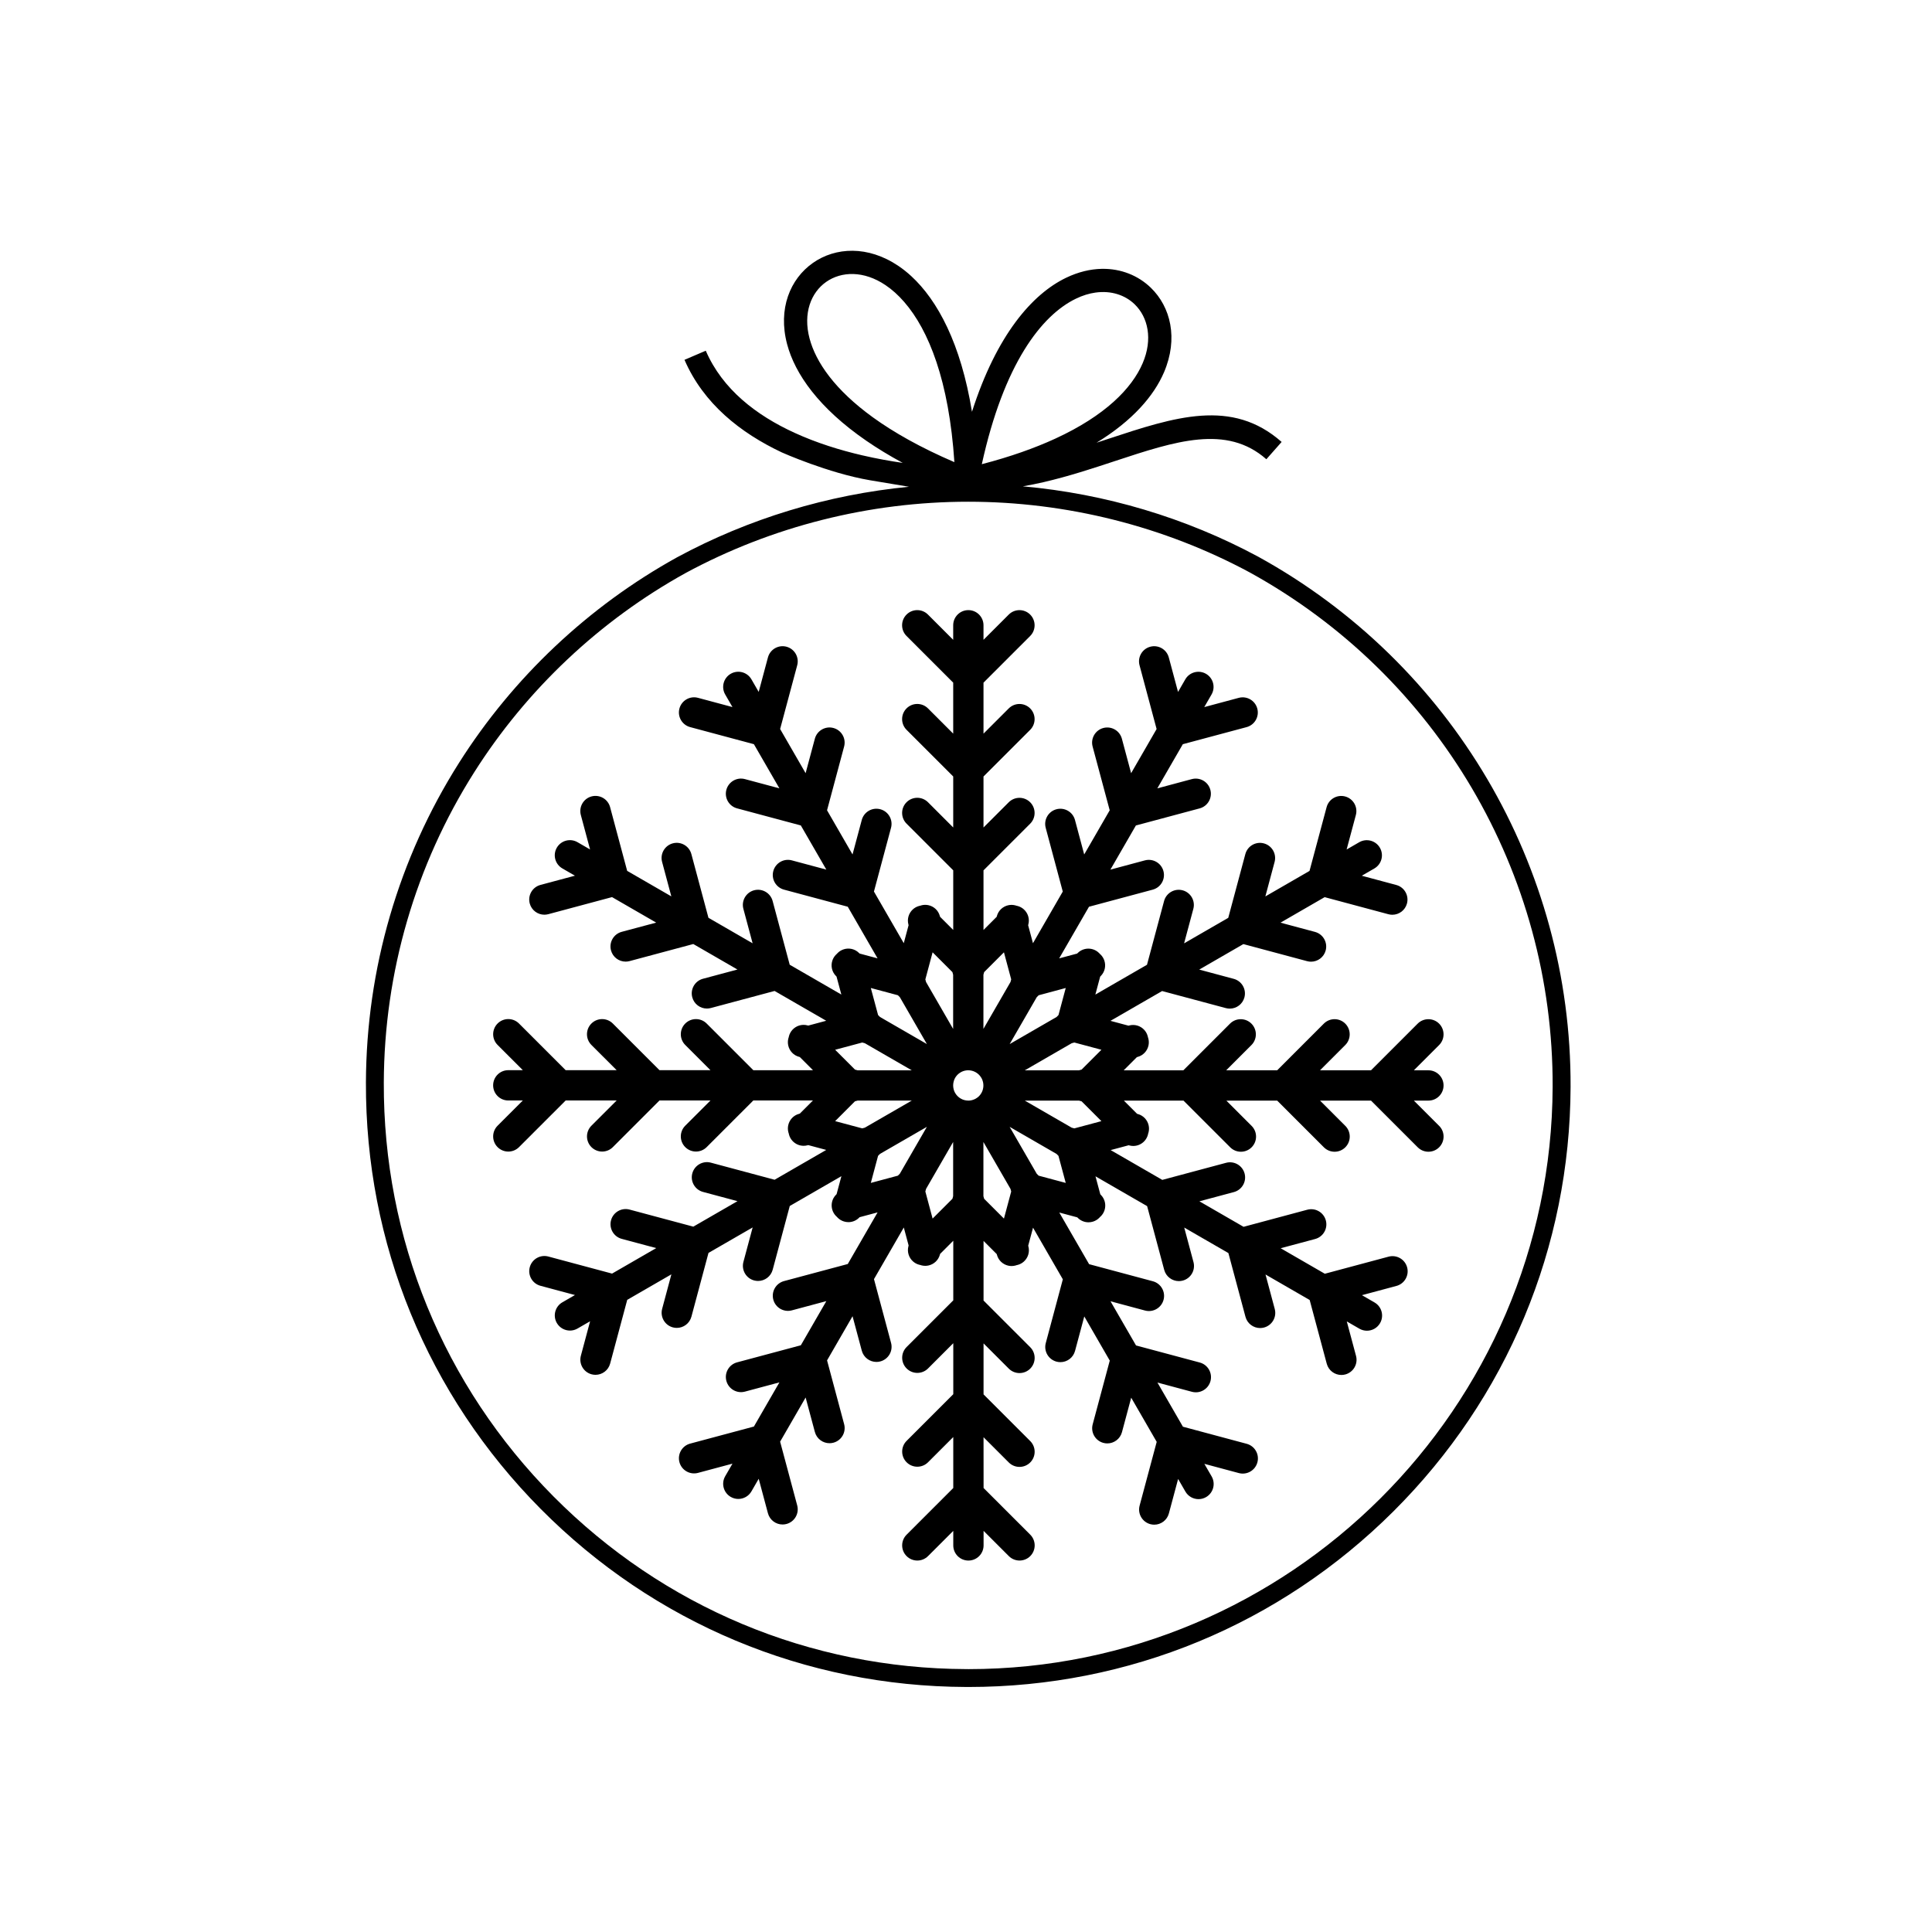
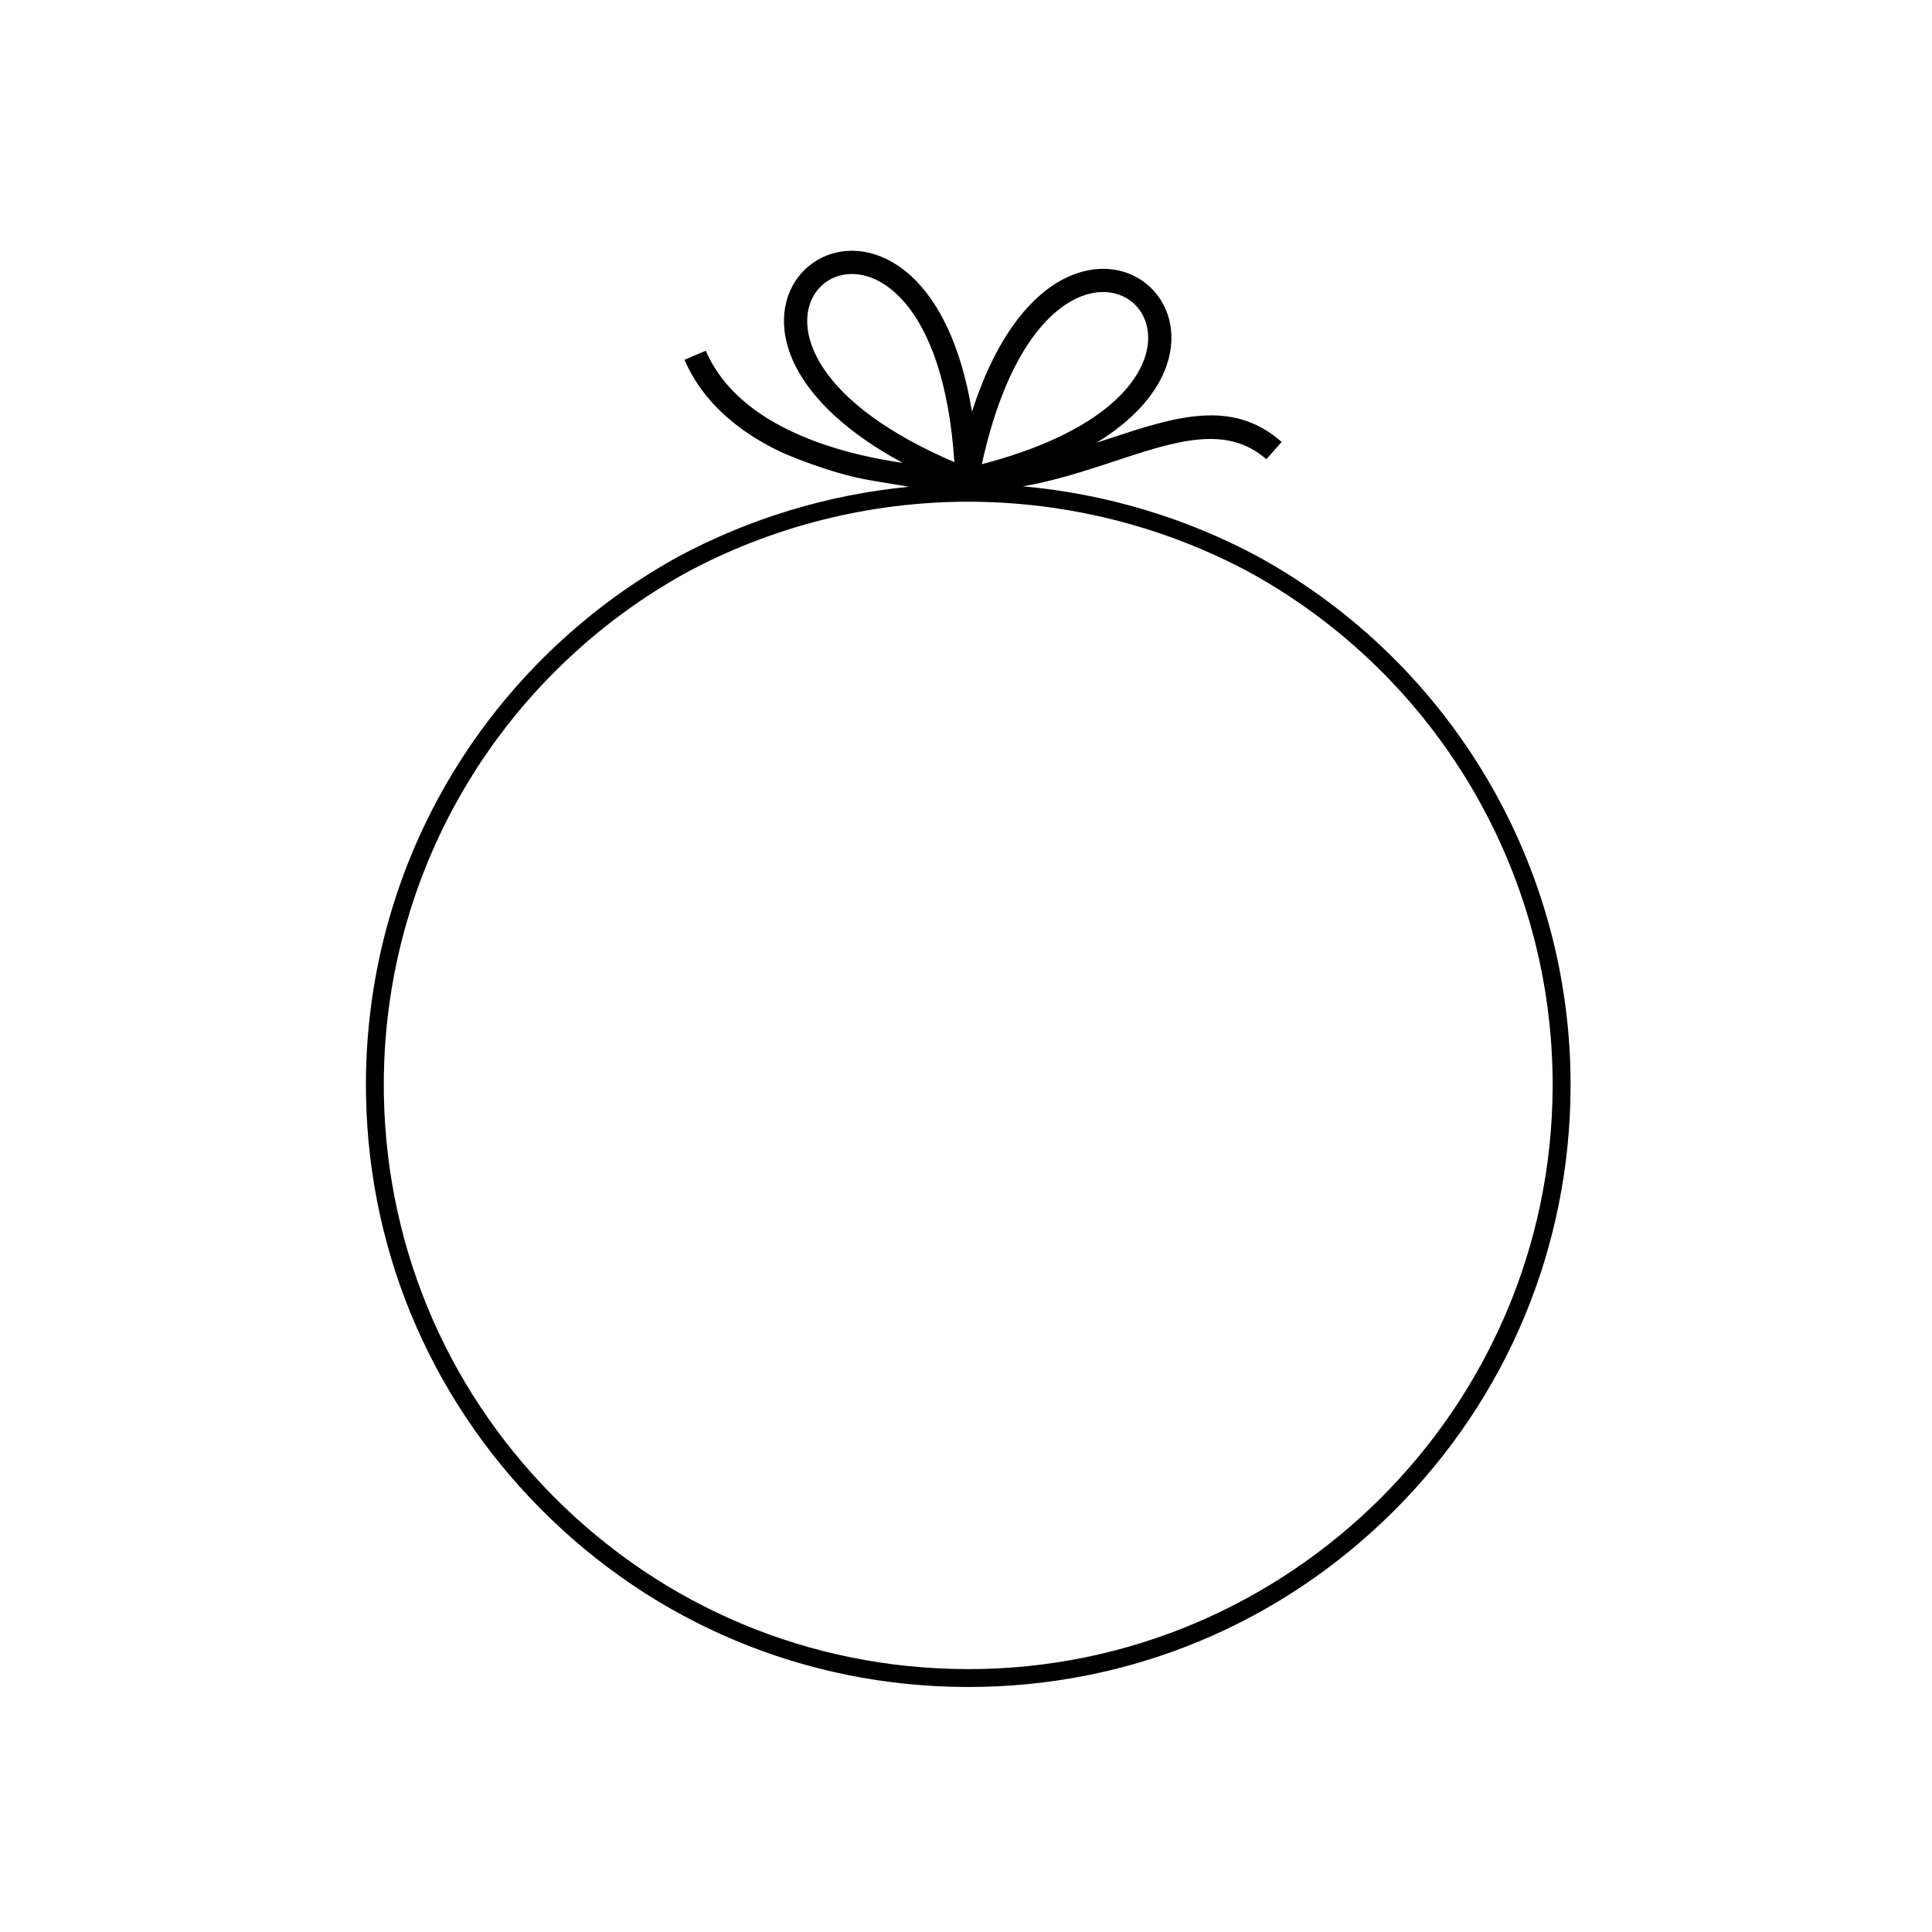
<svg xmlns="http://www.w3.org/2000/svg" fill="#000000" width="800px" height="800px" version="1.1" viewBox="144 144 512 512">
  <g>
-     <path d="m525.38 442.36-6.691-6.688h3.852c2.219 0 4.016-1.797 4.016-4.016s-1.797-4.016-4.016-4.016h-3.852l6.691-6.688c1.566-1.57 1.566-4.109 0-5.68-1.57-1.566-4.109-1.566-5.68 0l-12.367 12.367h-13.512l6.688-6.691c1.566-1.566 1.566-4.109 0-5.68-1.566-1.566-4.109-1.566-5.676 0l-12.367 12.371h-13.512l6.688-6.688c1.566-1.566 1.566-4.109 0-5.676-1.566-1.57-4.109-1.57-5.676 0l-12.367 12.367h-15.801l3.492-3.492 0.184-0.051c1.5-0.402 2.57-1.598 2.883-3.016 0.133-0.609 0.129-1.258-0.043-1.902-0.027-0.102-0.062-0.203-0.098-0.301-0.02-0.094-0.035-0.184-0.059-0.277-0.172-0.645-0.496-1.207-0.914-1.668-0.98-1.07-2.5-1.57-4.004-1.172l-0.184 0.051-0.617-0.168-4.152-1.113 13.684-7.898 16.895 4.523c0.348 0.094 0.699 0.137 1.043 0.137 1.773 0 3.394-1.184 3.875-2.977 0.574-2.141-0.695-4.344-2.84-4.918l-9.137-2.449 11.699-6.758 16.895 4.527c0.348 0.094 0.699 0.137 1.043 0.137 1.773 0 3.394-1.184 3.875-2.977 0.574-2.141-0.699-4.344-2.84-4.918l-9.137-2.449 11.703-6.758 16.895 4.527c0.348 0.094 0.699 0.137 1.043 0.137 1.773 0 3.394-1.184 3.875-2.977 0.574-2.141-0.695-4.344-2.836-4.914l-9.137-2.449 3.332-1.926c1.918-1.109 2.578-3.562 1.469-5.484s-3.562-2.578-5.484-1.469l-3.336 1.926 2.449-9.137c0.574-2.141-0.695-4.344-2.84-4.918-2.144-0.574-4.344 0.699-4.914 2.84l-4.527 16.891-11.703 6.758 2.449-9.137c0.574-2.144-0.699-4.344-2.84-4.918-2.144-0.574-4.344 0.699-4.914 2.84l-4.527 16.891-11.703 6.758 2.449-9.137c0.574-2.141-0.695-4.344-2.836-4.918-2.144-0.574-4.344 0.699-4.918 2.84l-4.527 16.891-13.684 7.902 1.113-4.152 0.168-0.617 0.137-0.137c1.098-1.098 1.422-2.668 0.984-4.051-0.188-0.594-0.516-1.156-0.984-1.625-0.074-0.074-0.148-0.137-0.227-0.203-0.062-0.074-0.125-0.148-0.199-0.219-0.473-0.473-1.035-0.801-1.629-0.988-1.383-0.438-2.953-0.109-4.051 0.984l-0.133 0.137-0.617 0.164-4.152 1.113 7.902-13.684 16.891-4.527c2.144-0.574 3.414-2.777 2.84-4.918-0.574-2.141-2.773-3.414-4.918-2.84l-9.137 2.449 6.754-11.699 16.895-4.527c2.141-0.574 3.414-2.773 2.84-4.918-0.574-2.141-2.769-3.414-4.918-2.84l-9.137 2.449 6.758-11.703 16.895-4.523c2.141-0.574 3.414-2.773 2.84-4.918-0.574-2.141-2.769-3.414-4.918-2.84l-9.137 2.449 1.926-3.336c1.109-1.918 0.453-4.375-1.469-5.484-1.918-1.109-4.375-0.449-5.484 1.469l-1.922 3.332-2.449-9.137c-0.574-2.141-2.773-3.414-4.918-2.84-2.141 0.574-3.414 2.773-2.836 4.918l4.523 16.891-6.754 11.703-2.449-9.137c-0.574-2.141-2.773-3.414-4.918-2.84-2.141 0.574-3.41 2.773-2.836 4.918l4.527 16.891-6.758 11.703-2.445-9.137c-0.574-2.141-2.769-3.414-4.918-2.84-2.141 0.574-3.414 2.773-2.84 4.918l4.523 16.895-7.898 13.684-1.113-4.152-0.168-0.617 0.051-0.184c0.402-1.5-0.102-3.023-1.172-4-0.461-0.422-1.023-0.742-1.668-0.914-0.098-0.027-0.203-0.047-0.301-0.066-0.094-0.031-0.184-0.066-0.281-0.09-0.645-0.172-1.293-0.176-1.902-0.039-1.414 0.312-2.613 1.383-3.016 2.879l-0.047 0.184-3.492 3.492v-15.801l12.367-12.367c1.566-1.566 1.566-4.109 0-5.68-1.566-1.566-4.109-1.566-5.676 0l-6.691 6.688v-13.512l12.367-12.367c1.566-1.566 1.566-4.109 0-5.68-1.566-1.566-4.109-1.566-5.676 0l-6.691 6.688v-13.512l12.367-12.367c1.566-1.566 1.566-4.109 0-5.676-1.566-1.566-4.109-1.57-5.676 0l-6.691 6.688v-3.852c0-2.215-1.797-4.016-4.016-4.016s-4.016 1.797-4.016 4.016v3.852l-6.688-6.691c-1.57-1.57-4.109-1.566-5.676 0-1.57 1.566-1.57 4.109 0 5.676l12.367 12.367v13.512l-6.688-6.691c-1.57-1.566-4.109-1.566-5.676 0-1.57 1.566-1.57 4.109 0 5.68l12.367 12.367v13.512l-6.688-6.691c-1.57-1.566-4.109-1.566-5.676 0-1.57 1.566-1.57 4.109 0 5.68l12.367 12.367v15.801l-3.492-3.492-0.051-0.188c-0.402-1.5-1.598-2.566-3.016-2.879-0.609-0.133-1.258-0.133-1.902 0.043-0.102 0.027-0.195 0.062-0.293 0.094-0.098 0.02-0.191 0.035-0.285 0.062-0.645 0.172-1.207 0.492-1.668 0.914-1.07 0.98-1.57 2.504-1.172 4l0.047 0.184-0.164 0.617-1.113 4.152-7.902-13.684 4.527-16.891c0.574-2.141-0.695-4.344-2.84-4.918-2.141-0.574-4.34 0.695-4.914 2.84l-2.449 9.137-6.754-11.703 4.523-16.891c0.574-2.144-0.695-4.344-2.836-4.918s-4.344 0.695-4.918 2.84l-2.449 9.137-6.754-11.703 4.527-16.891c0.574-2.144-0.699-4.344-2.84-4.918-2.144-0.574-4.344 0.699-4.918 2.84l-2.449 9.137-1.926-3.336c-1.109-1.918-3.562-2.578-5.484-1.469-1.918 1.109-2.578 3.566-1.469 5.484l1.926 3.336-9.137-2.449c-2.144-0.574-4.344 0.699-4.918 2.84s0.699 4.344 2.84 4.918l16.895 4.527 6.758 11.703-9.137-2.449c-2.144-0.574-4.344 0.695-4.918 2.84-0.574 2.141 0.699 4.344 2.84 4.914l16.895 4.527 6.758 11.703-9.137-2.449c-2.141-0.574-4.344 0.695-4.918 2.84-0.574 2.141 0.699 4.344 2.84 4.918l16.895 4.527 7.898 13.684-4.152-1.113-0.617-0.168-0.137-0.137c-1.098-1.098-2.668-1.422-4.051-0.984-0.594 0.188-1.156 0.516-1.625 0.984-0.074 0.074-0.137 0.148-0.203 0.223-0.074 0.066-0.152 0.129-0.223 0.203-0.473 0.473-0.801 1.031-0.988 1.629-0.438 1.383-0.109 2.953 0.984 4.047l0.137 0.137 0.164 0.617 1.113 4.152-13.684-7.902-4.527-16.891c-0.574-2.141-2.773-3.41-4.914-2.84-2.141 0.574-3.414 2.773-2.84 4.914l2.449 9.137-11.703-6.758-4.527-16.891c-0.574-2.141-2.777-3.41-4.918-2.84-2.141 0.574-3.414 2.777-2.84 4.918l2.449 9.137-11.703-6.758-4.523-16.891c-0.574-2.141-2.773-3.41-4.918-2.84-2.141 0.574-3.41 2.773-2.84 4.918l2.449 9.137-3.332-1.926c-1.922-1.109-4.375-0.449-5.484 1.469-1.109 1.918-0.449 4.375 1.469 5.484l3.336 1.926-9.137 2.449c-2.141 0.574-3.414 2.773-2.84 4.914 0.48 1.793 2.102 2.977 3.875 2.977 0.344 0 0.691-0.047 1.043-0.137l16.891-4.527 11.703 6.758-9.137 2.445c-2.144 0.574-3.414 2.773-2.84 4.918 0.48 1.797 2.102 2.977 3.875 2.977 0.344 0 0.691-0.047 1.043-0.137l16.891-4.527 11.703 6.758-9.137 2.445c-2.141 0.574-3.414 2.773-2.84 4.918 0.48 1.793 2.102 2.977 3.875 2.977 0.344 0 0.691-0.043 1.043-0.137l16.895-4.523 13.684 7.898-4.152 1.113-0.617 0.164-0.184-0.051c-1.5-0.402-3.023 0.102-4.004 1.172-0.418 0.461-0.742 1.023-0.914 1.668-0.023 0.098-0.047 0.199-0.066 0.301-0.031 0.094-0.066 0.184-0.09 0.281-0.172 0.645-0.176 1.293-0.039 1.902 0.312 1.414 1.383 2.613 2.879 3.012l0.184 0.051 3.492 3.492h-15.801l-12.367-12.367c-1.57-1.57-4.109-1.57-5.68 0-1.566 1.566-1.566 4.109 0 5.676l6.688 6.688h-13.512l-12.367-12.367c-1.566-1.566-4.109-1.566-5.676 0s-1.566 4.109 0 5.676l6.691 6.688h-13.512l-12.367-12.367c-1.566-1.57-4.109-1.57-5.676 0-1.566 1.566-1.566 4.109 0 5.676l6.688 6.688h-3.852c-2.219 0-4.016 1.797-4.016 4.016s1.797 4.016 4.016 4.016h3.852l-6.688 6.688c-1.566 1.566-1.566 4.109 0 5.676 0.785 0.785 1.809 1.176 2.84 1.176 1.027 0 2.055-0.391 2.84-1.176l12.367-12.367h13.512l-6.691 6.688c-1.566 1.566-1.566 4.109 0 5.676 0.785 0.785 1.812 1.176 2.84 1.176s2.055-0.391 2.836-1.176l12.367-12.367h13.512l-6.691 6.688c-1.566 1.566-1.566 4.109 0 5.676 0.785 0.785 1.809 1.176 2.84 1.176 1.027 0 2.055-0.391 2.84-1.176l12.367-12.367h15.801l-3.492 3.492-0.184 0.051c-1.5 0.402-2.566 1.598-2.879 3.016-0.133 0.609-0.133 1.258 0.043 1.902 0.023 0.098 0.059 0.195 0.094 0.293 0.02 0.098 0.035 0.191 0.062 0.289 0.172 0.645 0.492 1.207 0.914 1.668 0.75 0.82 1.824 1.309 2.961 1.309 0.344 0 0.691-0.043 1.043-0.137l0.184-0.051 0.617 0.168 4.152 1.113-13.684 7.902-16.891-4.527c-2.141-0.578-4.344 0.695-4.918 2.836-0.574 2.141 0.695 4.344 2.836 4.918l9.137 2.449-11.703 6.754-16.891-4.523c-2.141-0.574-4.344 0.695-4.918 2.84-0.574 2.141 0.695 4.344 2.84 4.918l9.137 2.449-11.703 6.758-16.891-4.527c-2.144-0.574-4.344 0.699-4.918 2.84s0.695 4.344 2.84 4.918l9.137 2.449-3.336 1.926c-1.918 1.109-2.578 3.562-1.469 5.484 0.742 1.289 2.094 2.008 3.481 2.008 0.68 0 1.371-0.172 2.004-0.539l3.336-1.926-2.449 9.137c-0.574 2.141 0.699 4.344 2.84 4.918 0.348 0.094 0.699 0.137 1.043 0.137 1.773 0 3.394-1.184 3.875-2.977l4.527-16.891 11.703-6.758-2.449 9.137c-0.574 2.141 0.699 4.344 2.84 4.918 0.348 0.094 0.699 0.137 1.043 0.137 1.773 0 3.394-1.184 3.875-2.977l4.523-16.895 11.703-6.754-2.449 9.137c-0.574 2.141 0.699 4.344 2.84 4.914 0.348 0.094 0.699 0.137 1.043 0.137 1.773 0 3.394-1.184 3.875-2.977l4.527-16.895 13.684-7.898-1.113 4.152-0.164 0.617-0.137 0.137c-1.098 1.098-1.422 2.668-0.984 4.051 0.188 0.594 0.516 1.156 0.984 1.625 0.074 0.074 0.152 0.141 0.23 0.207 0.066 0.074 0.125 0.148 0.195 0.219 0.473 0.469 1.031 0.797 1.625 0.984 0.395 0.125 0.805 0.191 1.211 0.191 1.027 0 2.055-0.391 2.836-1.176l0.137-0.137 0.617-0.164 4.152-1.113-7.902 13.684-16.895 4.523c-2.141 0.574-3.41 2.773-2.84 4.918 0.574 2.141 2.777 3.414 4.918 2.84l9.137-2.449-6.758 11.703-16.895 4.523c-2.141 0.574-3.414 2.773-2.84 4.918 0.574 2.141 2.777 3.414 4.918 2.84l9.137-2.449-6.758 11.703-16.895 4.523c-2.141 0.574-3.414 2.777-2.84 4.918s2.777 3.414 4.918 2.84l9.137-2.449-1.926 3.332c-1.109 1.922-0.449 4.375 1.469 5.484 0.633 0.367 1.324 0.539 2.004 0.539 1.387 0 2.738-0.719 3.481-2.008l1.926-3.336 2.445 9.137c0.48 1.793 2.102 2.977 3.875 2.977 0.344 0 0.695-0.043 1.043-0.137 2.141-0.574 3.414-2.773 2.84-4.918l-4.527-16.895 6.758-11.703 2.449 9.137c0.48 1.797 2.102 2.977 3.875 2.977 0.344 0 0.695-0.043 1.043-0.137 2.141-0.574 3.414-2.773 2.836-4.918l-4.523-16.895 6.754-11.703 2.449 9.137c0.48 1.793 2.102 2.977 3.875 2.977 0.344 0 0.695-0.043 1.043-0.137 2.144-0.574 3.414-2.773 2.84-4.914l-4.527-16.895 7.902-13.684 1.113 4.152 0.164 0.617-0.047 0.184c-0.402 1.5 0.102 3.023 1.172 4.004 0.461 0.418 1.023 0.742 1.668 0.914 0.086 0.023 0.176 0.035 0.266 0.055 0.105 0.035 0.207 0.074 0.312 0.102 0.348 0.094 0.699 0.137 1.043 0.137 0.293 0 0.582-0.035 0.863-0.098 1.414-0.312 2.613-1.383 3.016-2.879l0.051-0.184 3.492-3.492v15.801l-12.367 12.367c-1.57 1.566-1.57 4.109 0 5.68 0.785 0.785 1.809 1.176 2.84 1.176 1.027 0 2.055-0.391 2.84-1.176l6.688-6.691v13.512l-12.367 12.367c-1.57 1.566-1.57 4.109 0 5.676 1.566 1.566 4.109 1.566 5.676 0l6.688-6.691v13.512l-12.367 12.367c-1.57 1.566-1.57 4.109 0 5.676 0.785 0.785 1.809 1.176 2.84 1.176 1.027 0 2.055-0.395 2.84-1.176l6.688-6.688v3.852c0 2.219 1.797 4.016 4.016 4.016s4.016-1.797 4.016-4.016v-3.852l6.691 6.688c1.566 1.566 4.109 1.566 5.676 0s1.566-4.109 0-5.68l-12.367-12.367-0.012-13.461 6.691 6.691c0.785 0.785 1.809 1.176 2.84 1.176 1.027 0 2.055-0.391 2.84-1.176 1.566-1.566 1.566-4.109 0-5.676l-12.367-12.367v-13.512l6.691 6.691c1.566 1.566 4.109 1.566 5.676 0 1.566-1.566 1.566-4.109 0-5.68l-12.367-12.367v-15.801l3.492 3.492 0.051 0.188c0.402 1.496 1.598 2.566 3.016 2.879 0.281 0.062 0.566 0.098 0.863 0.098 0.344 0 0.691-0.043 1.043-0.137 0.113-0.031 0.223-0.066 0.332-0.109 0.082-0.016 0.164-0.027 0.246-0.051 0.645-0.172 1.207-0.492 1.668-0.914 1.07-0.98 1.574-2.504 1.168-4l-0.047-0.184 0.168-0.617 1.113-4.152 7.898 13.684-4.523 16.895c-0.574 2.141 0.699 4.344 2.84 4.918 0.348 0.094 0.699 0.137 1.043 0.137 1.773 0 3.394-1.184 3.875-2.977l2.449-9.137 6.754 11.703-4.527 16.891c-0.574 2.141 0.695 4.344 2.84 4.918 0.348 0.094 0.695 0.137 1.043 0.137 1.77 0 3.391-1.184 3.875-2.977l2.449-9.137 6.758 11.703-4.527 16.891c-0.574 2.141 0.695 4.344 2.836 4.918 0.348 0.094 0.699 0.137 1.043 0.137 1.773 0 3.394-1.184 3.875-2.977l2.449-9.137 1.926 3.336c0.742 1.289 2.094 2.008 3.481 2.008 0.68 0 1.371-0.172 2.004-0.539 1.922-1.109 2.578-3.562 1.469-5.484l-1.926-3.332 9.137 2.449c2.144 0.574 4.344-0.699 4.918-2.84 0.574-2.141-0.695-4.344-2.84-4.918l-16.895-4.527-6.754-11.703 9.137 2.449c2.144 0.574 4.344-0.699 4.918-2.84 0.574-2.144-0.699-4.344-2.84-4.918l-16.891-4.523-6.758-11.703 9.137 2.449c2.144 0.574 4.344-0.699 4.918-2.84s-0.699-4.344-2.84-4.918l-16.891-4.527-7.902-13.684 4.152 1.113 0.617 0.164 0.137 0.137c0.785 0.785 1.809 1.176 2.84 1.176 0.41 0 0.82-0.066 1.211-0.191 0.594-0.188 1.156-0.516 1.625-0.984 0.074-0.074 0.145-0.156 0.211-0.234 0.074-0.062 0.145-0.125 0.215-0.191 0.473-0.473 0.801-1.035 0.988-1.629 0.438-1.383 0.109-2.953-0.988-4.051l-0.133-0.137-0.168-0.617-1.113-4.152 13.684 7.898 4.527 16.895c0.48 1.793 2.102 2.977 3.875 2.977 0.344 0 0.691-0.043 1.043-0.137 2.141-0.574 3.414-2.773 2.836-4.918l-2.449-9.137 11.703 6.758 4.527 16.895c0.48 1.793 2.102 2.977 3.875 2.977 0.344 0 0.695-0.043 1.043-0.137 2.141-0.574 3.414-2.773 2.84-4.918l-2.449-9.137 11.703 6.758 4.527 16.891c0.48 1.797 2.102 2.977 3.875 2.977 0.344 0 0.695-0.043 1.043-0.137 2.141-0.574 3.414-2.773 2.84-4.918l-2.449-9.137 3.332 1.926c0.633 0.363 1.324 0.539 2.004 0.539 1.391 0 2.738-0.719 3.481-2.008 1.109-1.922 0.453-4.375-1.469-5.484l-3.332-1.926 9.137-2.449c2.141-0.574 3.414-2.773 2.84-4.918-0.574-2.141-2.769-3.414-4.918-2.84l-16.895 4.527-11.703-6.758 9.137-2.449c2.141-0.574 3.41-2.773 2.836-4.918-0.574-2.141-2.773-3.414-4.914-2.84l-16.891 4.527-11.703-6.758 9.137-2.445c2.141-0.574 3.414-2.777 2.84-4.918-0.574-2.141-2.769-3.414-4.918-2.836l-16.891 4.523-13.684-7.898 4.152-1.113 0.617-0.168 0.184 0.051c0.348 0.094 0.699 0.137 1.043 0.137 1.137 0 2.211-0.488 2.961-1.309 0.418-0.461 0.742-1.023 0.914-1.664 0.027-0.102 0.047-0.203 0.066-0.309 0.031-0.09 0.062-0.18 0.09-0.273 0.172-0.645 0.176-1.293 0.039-1.902-0.312-1.414-1.383-2.613-2.879-3.012l-0.184-0.051-3.492-3.492h15.801l12.367 12.367c0.785 0.785 1.812 1.176 2.84 1.176s2.055-0.391 2.836-1.176c1.57-1.566 1.57-4.109 0-5.676l-6.688-6.688 13.473-0.004 12.367 12.367c0.785 0.785 1.812 1.176 2.84 1.176s2.055-0.391 2.84-1.176c1.566-1.57 1.566-4.109 0-5.68l-6.691-6.688h13.512l12.367 12.367c0.785 0.785 1.809 1.176 2.836 1.176s2.055-0.391 2.84-1.176c1.57-1.574 1.57-4.113 0.004-5.68zm-89.492-1.25-7.176 1.922-0.703-0.188-12.426-7.172h14.344l0.703 0.188zm-9.457 16.375-7.176-1.922-0.512-0.512-7.176-12.426 12.426 7.172 0.512 0.516zm-16.375 9.453-5.254-5.254-0.188-0.699v-14.348l7.176 12.426 0.188 0.703zm-18.906 0-1.922-7.176 0.188-0.699 7.176-12.426v14.348l-0.188 0.699zm-16.375-9.453 1.922-7.176 0.512-0.516 12.426-7.172-7.172 12.426-0.516 0.516zm-9.453-16.375 5.25-5.254 0.703-0.188h14.348l-12.426 7.172-0.703 0.188zm0-18.91 7.176-1.922 0.699 0.188 12.426 7.176h-14.348l-0.699-0.188zm9.453-16.371 7.176 1.922 0.516 0.512 7.172 12.426-12.426-7.176-0.512-0.516zm16.375-9.457 5.254 5.254 0.188 0.703v14.348l-7.176-12.426-0.188-0.703zm18.906 0 1.922 7.172-0.188 0.703-7.172 12.422v-14.348l0.188-0.699zm16.375 9.457-1.922 7.172-0.512 0.516-12.426 7.176 7.176-12.426 0.512-0.512zm9.457 16.371-5.254 5.254-0.699 0.188h-14.348l12.426-7.176 0.703-0.188zm-35.285 13.469c-0.008 0-0.012-0.004-0.016-0.004-0.152 0-0.305-0.012-0.457-0.027-0.043-0.008-0.082-0.012-0.121-0.02-0.121-0.02-0.242-0.043-0.363-0.07-0.035-0.008-0.074-0.02-0.113-0.027-0.105-0.031-0.211-0.066-0.312-0.105-0.031-0.012-0.062-0.02-0.094-0.031-0.016-0.008-0.027-0.012-0.043-0.016-0.051-0.02-0.098-0.047-0.145-0.07-0.102-0.047-0.207-0.094-0.309-0.152-0.023-0.016-0.047-0.027-0.07-0.043-0.102-0.059-0.203-0.125-0.297-0.195-0.035-0.027-0.074-0.055-0.109-0.082-0.016-0.012-0.023-0.02-0.039-0.031-0.086-0.07-0.172-0.141-0.254-0.219-0.008-0.008-0.016-0.012-0.02-0.02-0.031-0.031-0.066-0.062-0.098-0.094-0.094-0.098-0.184-0.199-0.27-0.305l-0.008-0.008c-0.023-0.031-0.051-0.07-0.074-0.102-0.078-0.105-0.152-0.215-0.223-0.332-0.012-0.02-0.023-0.039-0.035-0.059-0.02-0.031-0.035-0.066-0.055-0.098-0.031-0.055-0.059-0.113-0.086-0.168-0.008-0.023-0.02-0.043-0.031-0.066-0.023-0.051-0.043-0.102-0.066-0.152-0.02-0.043-0.035-0.086-0.051-0.133-0.008-0.023-0.02-0.047-0.023-0.07-0.023-0.062-0.043-0.125-0.059-0.184-0.008-0.031-0.02-0.062-0.023-0.094-0.008-0.031-0.02-0.066-0.023-0.098-0.016-0.062-0.031-0.125-0.043-0.191-0.004-0.023-0.008-0.043-0.012-0.066-0.008-0.047-0.016-0.098-0.023-0.148-0.008-0.055-0.016-0.109-0.02-0.164-0.004-0.023-0.004-0.047-0.004-0.07-0.008-0.066-0.008-0.129-0.012-0.195 0-0.035-0.004-0.074-0.004-0.109 0-0.035 0-0.074 0.004-0.109 0-0.066 0.004-0.129 0.012-0.195 0-0.023 0.004-0.047 0.004-0.07 0.004-0.055 0.012-0.109 0.02-0.164 0.008-0.051 0.016-0.098 0.023-0.148 0.004-0.023 0.008-0.043 0.012-0.066 0.012-0.062 0.023-0.125 0.043-0.191 0.008-0.031 0.016-0.066 0.023-0.098 0.008-0.031 0.02-0.062 0.023-0.094 0.02-0.062 0.039-0.125 0.059-0.188 0.008-0.023 0.016-0.047 0.023-0.066 0.016-0.047 0.031-0.09 0.051-0.137 0.02-0.051 0.043-0.102 0.062-0.148 0.012-0.023 0.02-0.047 0.031-0.07 0.027-0.055 0.059-0.113 0.086-0.168 0.016-0.031 0.035-0.066 0.051-0.098 0.02-0.031 0.039-0.066 0.059-0.098 0.031-0.055 0.066-0.105 0.102-0.16 0.016-0.02 0.027-0.039 0.043-0.059 0.031-0.047 0.066-0.09 0.102-0.133 0.027-0.035 0.059-0.074 0.086-0.109 0.016-0.02 0.031-0.039 0.047-0.059 0.043-0.051 0.09-0.098 0.137-0.148 0.02-0.02 0.039-0.039 0.059-0.062 0.023-0.023 0.051-0.051 0.078-0.074 0.047-0.047 0.098-0.094 0.148-0.137 0.012-0.012 0.027-0.023 0.039-0.031 0.039-0.031 0.082-0.066 0.125-0.098 0.043-0.035 0.09-0.07 0.137-0.102 0.016-0.008 0.027-0.02 0.043-0.027 0.055-0.039 0.113-0.074 0.172-0.113 0.035-0.02 0.07-0.043 0.102-0.062 0.023-0.016 0.055-0.031 0.078-0.043 0.059-0.031 0.121-0.062 0.18-0.094 0.023-0.012 0.051-0.023 0.074-0.035 0.043-0.02 0.086-0.039 0.133-0.055 0.047-0.02 0.098-0.039 0.148-0.059 0.023-0.008 0.051-0.02 0.074-0.027 0.055-0.02 0.109-0.035 0.164-0.051 0.035-0.012 0.074-0.02 0.113-0.031 0.035-0.008 0.074-0.02 0.105-0.027 0.055-0.012 0.113-0.023 0.168-0.035 0.027-0.008 0.055-0.008 0.082-0.016 0.055-0.008 0.105-0.02 0.156-0.023 0.047-0.008 0.09-0.012 0.137-0.016 0.027-0.004 0.059-0.004 0.086-0.008 0.07-0.004 0.137-0.008 0.207-0.012h0.082c0.043 0 0.086 0 0.125 0.004 0.07 0.004 0.137 0.004 0.207 0.012 0.016 0 0.027 0.004 0.043 0.004 0.059 0.004 0.121 0.012 0.176 0.023 0.055 0.008 0.105 0.016 0.16 0.023h0.004c0.016 0 0.023 0.004 0.035 0.008 0.07 0.012 0.137 0.027 0.207 0.047 0.035 0.008 0.074 0.02 0.109 0.027 0.023 0.008 0.047 0.012 0.07 0.02 0.066 0.02 0.133 0.043 0.199 0.062h0.004c0.008 0.004 0.016 0.008 0.023 0.008 0.016 0.008 0.031 0.012 0.047 0.02 0.039 0.016 0.074 0.031 0.117 0.047 0.055 0.023 0.113 0.047 0.164 0.074 0.004 0.004 0.008 0.004 0.016 0.008 0.016 0.008 0.031 0.016 0.051 0.023 0.051 0.023 0.102 0.051 0.152 0.078 0.035 0.02 0.074 0.039 0.113 0.059 0.031 0.02 0.059 0.035 0.086 0.055 0.055 0.031 0.109 0.07 0.164 0.105 0.02 0.016 0.043 0.027 0.066 0.043 0 0 0 0.004 0.004 0.004 0.016 0.012 0.031 0.023 0.047 0.035 0.023 0.02 0.051 0.039 0.074 0.059 0.035 0.027 0.074 0.059 0.113 0.09 0.02 0.016 0.043 0.031 0.059 0.051 0.008 0.004 0.012 0.012 0.02 0.016 0.043 0.035 0.082 0.074 0.121 0.109l0.008 0.008c0.008 0.008 0.016 0.012 0.02 0.02 0.016 0.016 0.027 0.027 0.043 0.043 0.027 0.023 0.051 0.051 0.074 0.078 0.047 0.047 0.086 0.094 0.129 0.145 0.012 0.012 0.02 0.023 0.031 0.035 0.004 0.004 0.004 0.004 0.004 0.008l0.008 0.008c0.031 0.039 0.062 0.078 0.094 0.121 0.031 0.043 0.066 0.086 0.098 0.129 0.012 0.02 0.023 0.035 0.035 0.051 0.035 0.055 0.074 0.113 0.109 0.172 0.02 0.031 0.039 0.062 0.059 0.094v0.004h0.004c0.016 0.027 0.031 0.059 0.047 0.082 0.031 0.059 0.062 0.121 0.09 0.18 0.012 0.023 0.023 0.047 0.031 0.07 0.016 0.035 0.031 0.074 0.047 0.113 0.004 0.008 0.008 0.02 0.012 0.023v0.004c0.02 0.047 0.035 0.094 0.055 0.141 0.008 0.023 0.02 0.051 0.023 0.074l0.059 0.176c0.008 0.031 0.02 0.062 0.023 0.094 0.008 0.035 0.02 0.074 0.027 0.109 0.008 0.027 0.012 0.055 0.02 0.082 0.008 0.031 0.016 0.066 0.02 0.098 0 0 0 0.004 0.004 0.008 0.004 0.02 0.008 0.035 0.008 0.055 0.008 0.055 0.02 0.109 0.023 0.164 0.004 0.031 0.008 0.059 0.008 0.086 0.004 0.023 0.008 0.043 0.008 0.066 0.004 0.02 0.004 0.043 0.008 0.062 0.004 0.07 0.008 0.141 0.008 0.211v0.004c0 0.02 0 0.039 0.004 0.059v0.043c0 0.031 0 0.066-0.004 0.098 0 0.074-0.004 0.141-0.008 0.211-0.004 0.023-0.004 0.043-0.008 0.062-0.004 0.051-0.012 0.102-0.02 0.152-0.008 0.055-0.016 0.109-0.023 0.164-0.004 0.02-0.008 0.043-0.012 0.062-0.012 0.059-0.023 0.121-0.039 0.18-0.008 0.035-0.02 0.074-0.027 0.109-0.008 0.031-0.02 0.062-0.023 0.094-0.02 0.059-0.035 0.117-0.059 0.176-0.008 0.023-0.02 0.051-0.023 0.074-0.02 0.047-0.035 0.094-0.055 0.141-0.02 0.047-0.039 0.094-0.059 0.137-0.008 0.023-0.023 0.047-0.031 0.07-0.031 0.059-0.059 0.121-0.094 0.18-0.016 0.027-0.031 0.055-0.047 0.082-0.012 0.02-0.023 0.039-0.035 0.062-0.07 0.117-0.145 0.227-0.223 0.332-0.023 0.035-0.051 0.07-0.074 0.105-0.086 0.113-0.184 0.215-0.281 0.316-0.027 0.031-0.059 0.059-0.09 0.09-0.008 0.008-0.016 0.012-0.023 0.02-0.086 0.078-0.172 0.152-0.262 0.223-0.008 0.008-0.02 0.016-0.031 0.023-0.035 0.027-0.074 0.055-0.113 0.082-0.098 0.07-0.199 0.137-0.301 0.195-0.008 0.008-0.016 0.008-0.023 0.016-0.016 0.008-0.031 0.02-0.047 0.027v0.004c-0.094 0.055-0.191 0.098-0.289 0.141-0.055 0.023-0.105 0.055-0.16 0.074-0.016 0.008-0.027 0.012-0.043 0.016h-0.004c-0.02 0.008-0.043 0.016-0.066 0.023h-0.004c-0.113 0.039-0.223 0.078-0.336 0.113-0.02 0.004-0.039 0.008-0.059 0.016-0.02 0.004-0.039 0.012-0.059 0.016-0.121 0.031-0.242 0.051-0.363 0.07-0.043 0.008-0.082 0.016-0.121 0.02-0.152 0.02-0.305 0.027-0.457 0.027h-0.008z" />
    <path d="m477.46 291.54c-19.238-10.355-40.566-16.703-62.398-18.656 1.848-0.324 3.684-0.684 5.481-1.105 6.668-1.547 12.996-3.633 19.016-5.621 15.918-5.25 29.512-9.738 40.039-0.453l4.047-4.586c-13.18-11.633-28.305-6.637-46.004-0.797l-3.047 1c9.59-5.871 15.215-12.441 17.879-18.66 3.836-8.969 1.758-17.336-3.5-22.418-3.312-3.203-7.863-5.09-12.969-5-3.019 0.055-6.231 0.801-9.496 2.375-8.949 4.312-18.395 15.113-24.926 35.508-2.949-18.102-9.129-29.539-16.07-35.934-1.121-1.035-2.266-1.941-3.418-2.715-8.09-5.465-16.688-5-22.672-0.797-6.004 4.219-9.324 12.137-6.824 21.555 2.094 7.875 8.406 16.91 20.984 25.566 2.879 1.98 6.09 3.945 9.648 5.867-3.34-0.484-6.965-1.133-10.707-2-5.914-1.371-12.125-3.293-17.988-5.984-10.07-4.613-19.066-11.488-23.5-21.746l-5.637 2.418c5.019 11.605 14.816 19.359 25.801 24.539 0 0 12.266 5.488 23.395 7.379 5.41 0.918 8.516 1.434 10.293 1.719-21.504 2.09-42.484 8.441-61.449 18.691-23.469 12.98-43.461 31.832-57.816 54.508-16.012 25.297-24.535 54.57-24.648 84.648-0.16 42.637 16.293 82.785 46.328 113.05 30.035 30.262 70.059 47.016 112.7 47.172l0.621 0.004h0.008c42.5 0 82.5-16.527 112.62-46.523 30.129-30.012 46.809-69.961 46.969-112.49 0.223-58.43-31.48-112.27-82.75-140.51zm-48.297-68.402c1.754-0.848 3.473-1.367 5.117-1.598 4.188-0.598 7.883 0.656 10.418 3.102 3.535 3.422 4.856 9.223 2.121 15.613-2.863 6.691-9.953 13.906-23.117 19.969-5.43 2.5-11.887 4.809-19.508 6.793 5.812-26.488 15.75-39.438 24.969-43.879zm-53.875 31.434c-9.996-7.246-15.07-14.539-16.75-20.883-1.773-6.68 0.395-12.164 4.402-14.977 4.027-2.832 9.977-3.035 15.734 0.855 1.695 1.141 3.359 2.617 4.965 4.469 6.469 7.441 11.863 20.863 13.285 42.438-8.93-3.836-16.051-7.863-21.637-11.902zm25.328 331.76-0.602-0.004c-41.371-0.156-80.203-16.41-109.35-45.773-29.145-29.363-45.105-68.316-44.953-109.69 0.109-29.188 8.379-57.59 23.914-82.133 13.93-22.008 33.332-40.301 56.086-52.887 22.852-12.352 48.742-18.883 74.879-18.883 26.031 0 51.836 6.484 74.602 18.734 49.73 27.391 80.492 79.629 80.273 136.34-0.312 85.082-69.781 154.3-154.85 154.3z" />
  </g>
</svg>